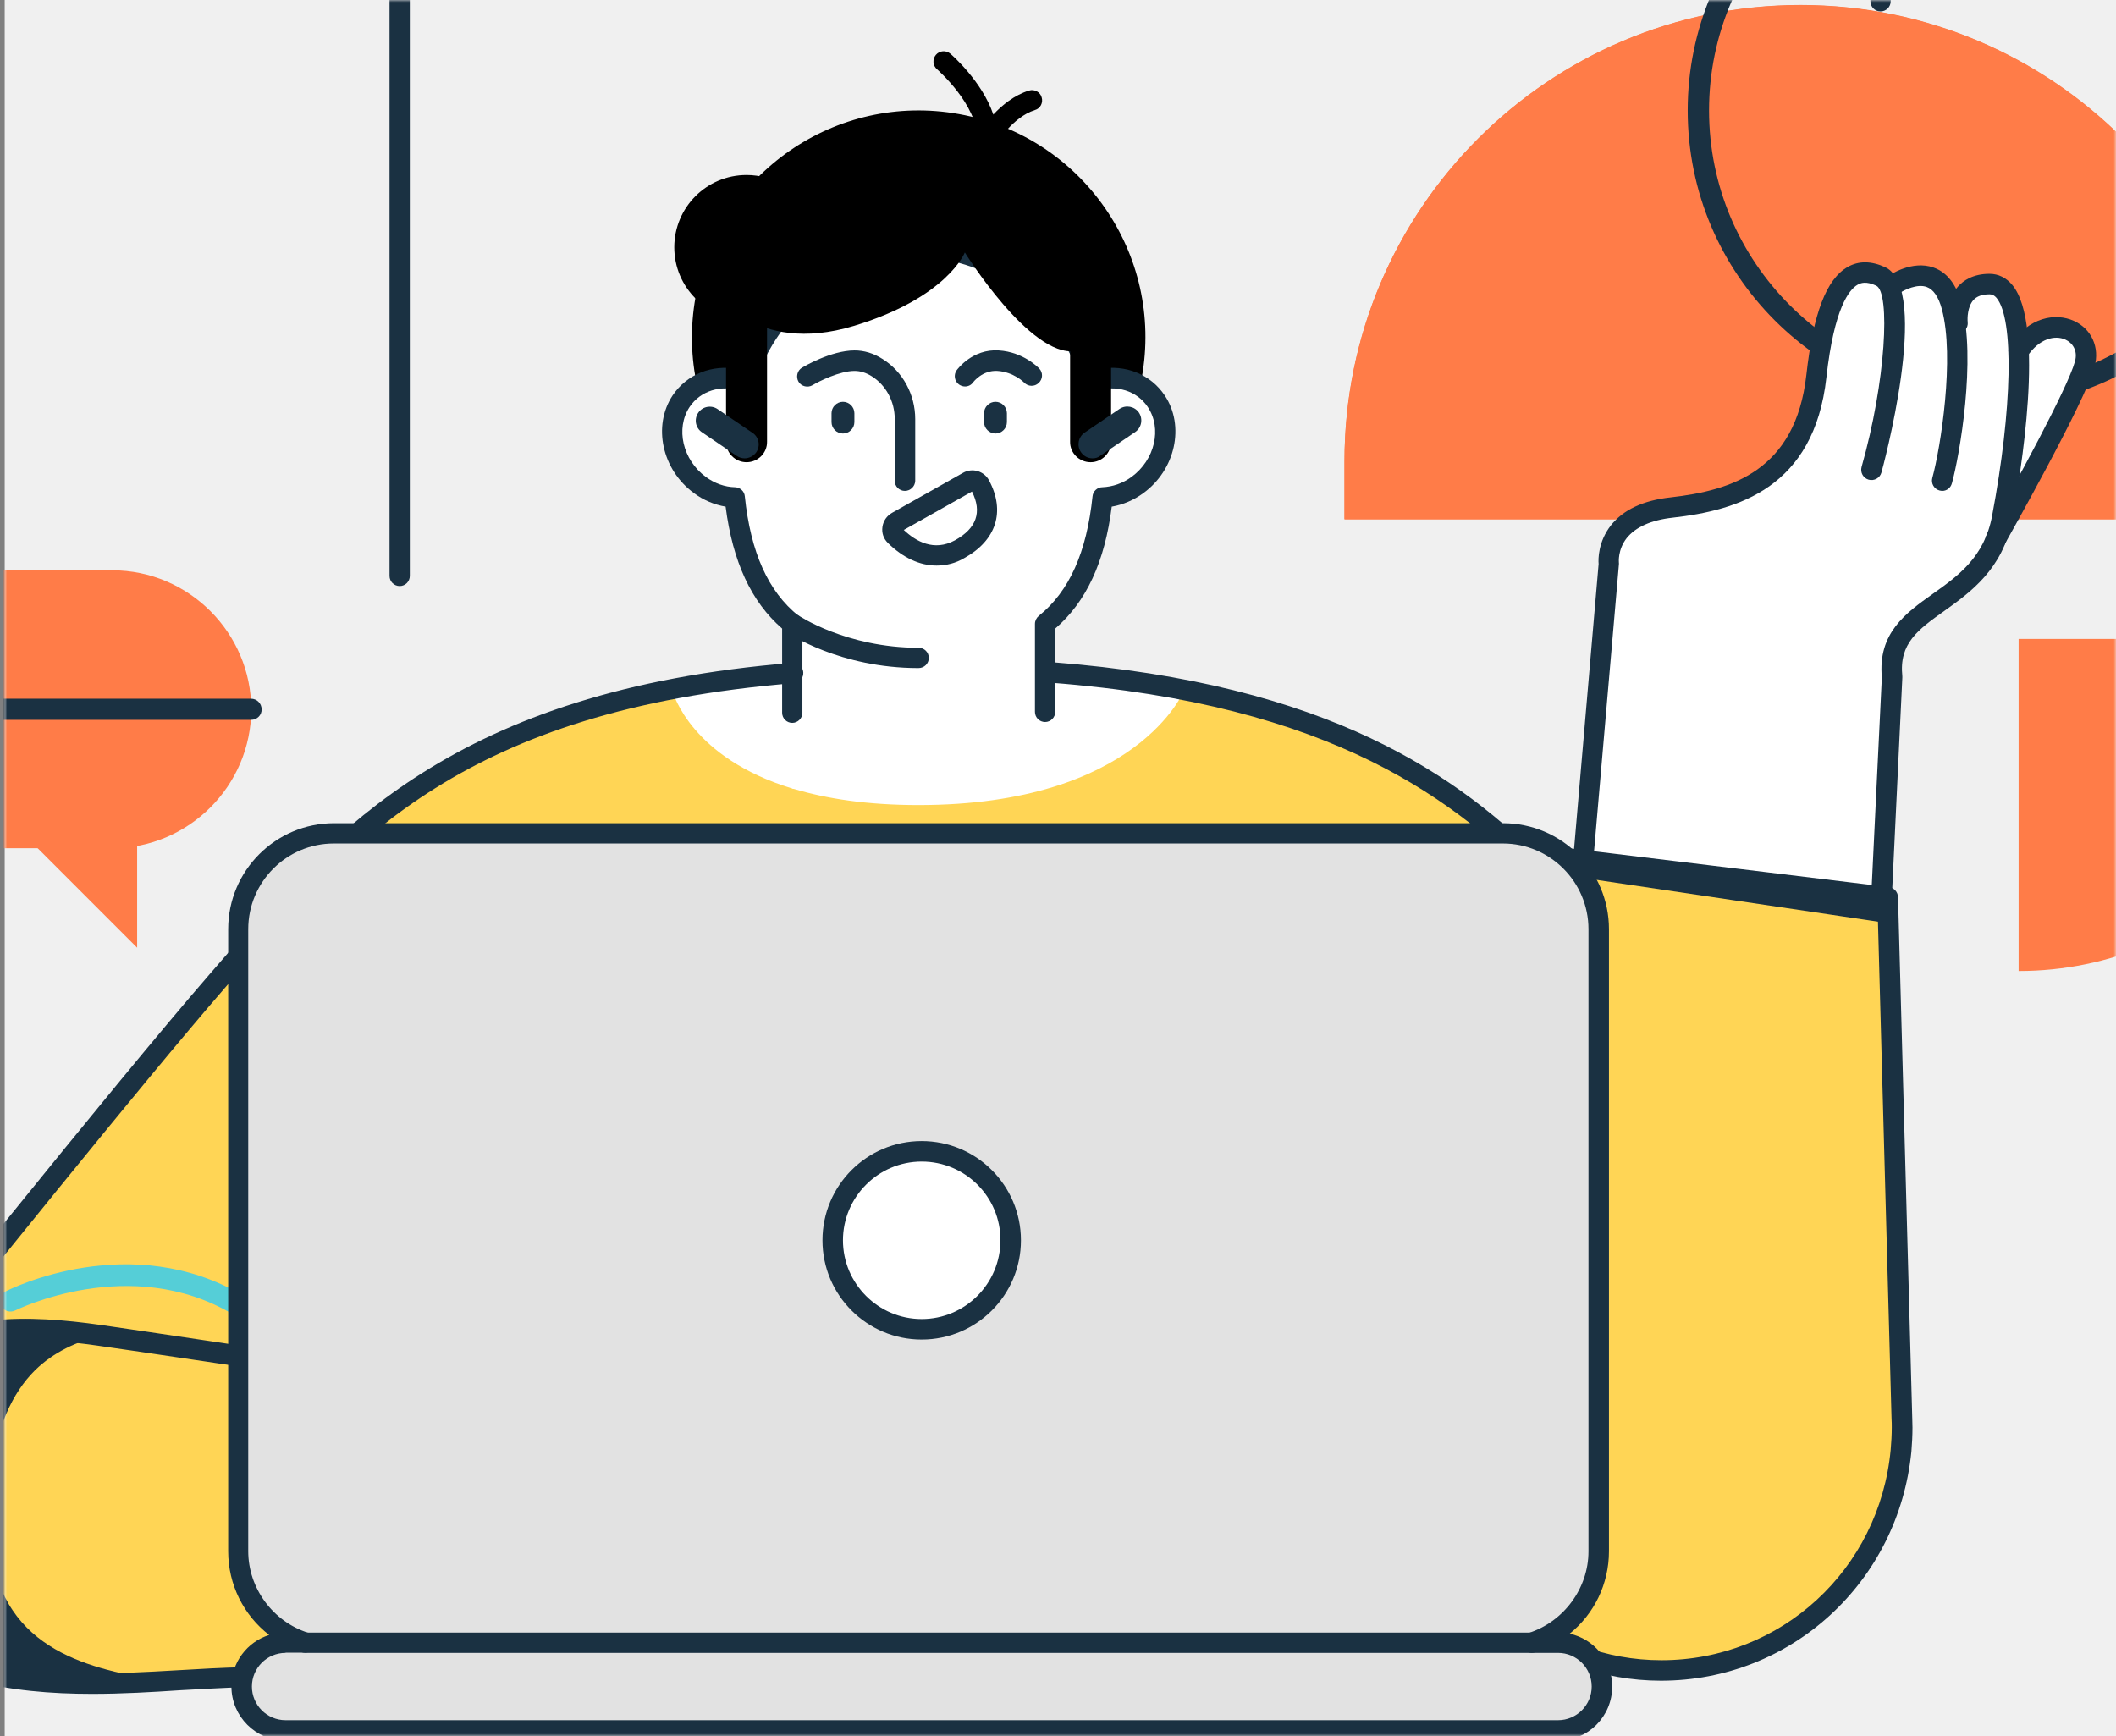
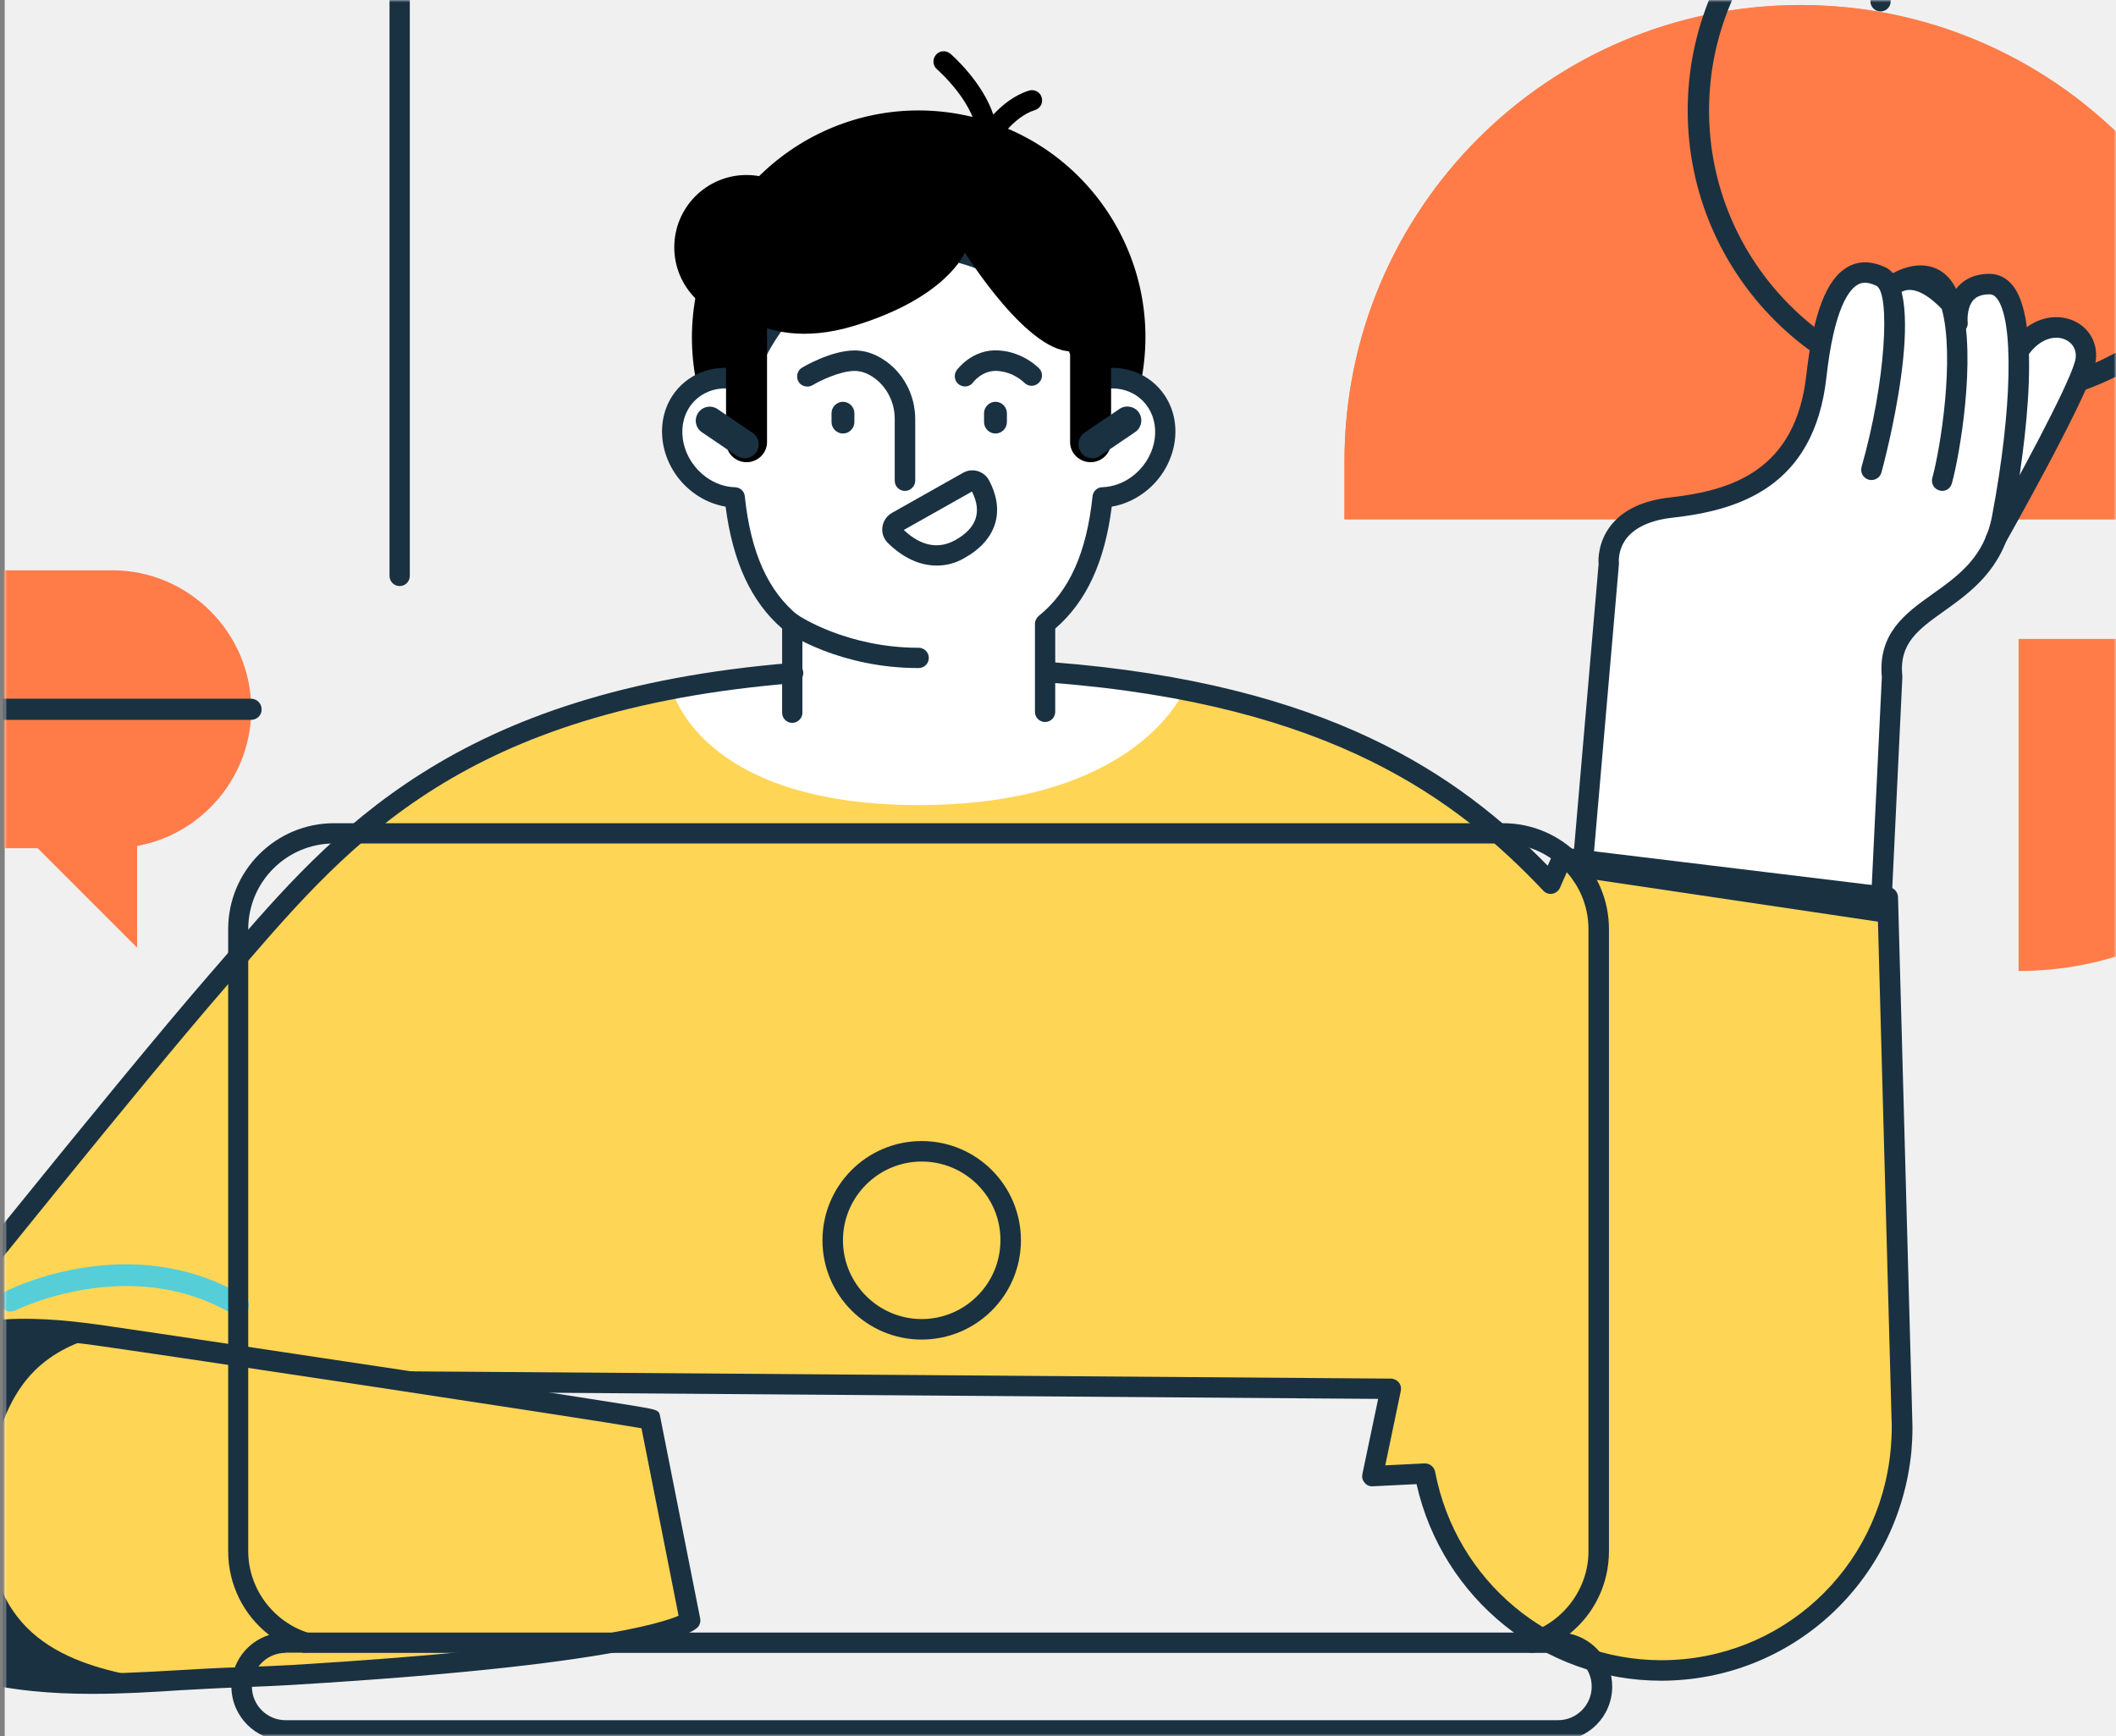
<svg xmlns="http://www.w3.org/2000/svg" xmlns:xlink="http://www.w3.org/1999/xlink" width="451px" height="370px" viewBox="0 0 451 370" version="1.1">
  <rect x="0" y="0" width="451" height="370" fill="#808080" stroke="none" />
  <title>IA</title>
  <defs>
    <rect id="path-1" x="0" y="0" width="450" height="370" />
  </defs>
  <g id="Page-1" stroke="none" stroke-width="1" fill="none" fill-rule="evenodd">
    <g id="XD-Page-V4-Copy" transform="translate(-1454, -1216)">
      <g id="XD-Packages" transform="translate(235, 836)">
        <g id="IA" transform="translate(1219, 380)">
          <g id="Bg" transform="translate(1, 0)">
            <mask id="mask-2" fill="white">
              <use xlink:href="#path-1" />
            </mask>
            <use id="Mask" fill="#F0F0F0" xlink:href="#path-1" />
            <g id="Group" mask="url(#mask-2)">
              <g transform="translate(-120, -90)">
                <path d="M502.759,91.059 C449.057,91.059 405.563,134.612 405.563,188.282 L405.563,200.653 L600,200.653 L600,188.282 C600,134.566 556.46,91.059 502.759,91.059 Z" id="Path" fill="#FF7C48" fill-rule="nonzero" />
                <path d="M109.977,382.634 C108.782,382.634 107.816,381.668 107.816,380.472 L107.816,2.162 C107.816,0.966 108.782,0 109.977,0 L519.816,0 C521.011,0 521.977,0.966 521.977,2.162 L521.977,90.278 C521.977,91.473 521.011,92.439 519.816,92.439 C518.621,92.439 517.655,91.473 517.655,90.278 L517.655,4.323 L112.138,4.323 L112.138,380.472 C112.138,381.668 111.172,382.634 109.977,382.634 Z" id="Path" fill="#1A3142" fill-rule="nonzero" />
                <path d="M600,200.699 L405.563,200.699 L405.563,188.328 C405.563,134.612 449.103,91.105 502.759,91.105 C556.414,91.105 599.954,134.658 599.954,188.328 L599.954,200.699 L600,200.699 Z" id="Path" fill="#FF7C48" fill-rule="nonzero" />
                <path d="M541.977,176.83 C507.08,176.83 478.713,148.455 478.713,113.548 C478.713,78.642 507.08,50.267 541.977,50.267 C576.874,50.267 605.241,78.642 605.241,113.548 C605.195,148.455 576.828,176.83 541.977,176.83 Z M541.977,54.82 C509.609,54.82 483.264,81.172 483.264,113.548 C483.264,145.925 509.609,172.277 541.977,172.277 C574.345,172.277 600.69,145.925 600.69,113.548 C600.69,81.172 574.345,54.82 541.977,54.82 Z" id="Shape" fill="#1A3142" fill-rule="nonzero" />
                <path d="M519.816,285.55 C519.77,285.55 519.678,285.55 519.632,285.55 L457.563,276.352 L457.287,276.996 C457.103,277.455 456.644,277.731 456.184,277.731 C455.402,277.685 454.897,277.087 454.943,276.398 L460.69,210.219 C460.598,209.161 460.598,205.804 463.08,202.63 C465.517,199.503 469.609,197.571 475.218,196.974 C488.598,195.456 502.621,191.087 504.966,170.07 C506.391,157.239 509.057,150.156 513.287,147.765 C514.299,147.213 515.402,146.891 516.552,146.891 C517.747,146.891 519.034,147.213 520.414,147.811 C520.966,148.087 521.425,148.409 521.839,148.868 L522.345,149.42 L523.034,149.052 C524.092,148.5 526.161,147.535 528.46,147.535 C529.333,147.535 530.161,147.673 530.897,147.949 C532.69,148.592 534.115,149.972 535.172,152.042 L535.862,153.421 L536.782,152.226 C536.92,152.042 537.011,151.904 537.103,151.812 C538.069,150.708 539.908,149.42 543.126,149.42 C544.736,149.42 546.161,150.11 547.264,151.444 C548.644,153.145 549.655,155.997 550.161,159.998 L550.391,161.608 L551.678,160.642 C553.425,159.354 555.402,158.664 557.379,158.664 C558.575,158.664 559.724,158.894 560.736,159.4 C564.092,160.918 565.655,164.413 564.644,168.046 C562.621,175.404 546.299,204.378 545.609,205.62 C542.759,212.564 537.563,216.243 532.966,219.508 C527.31,223.556 522.805,226.729 523.586,234.317 C523.586,234.363 523.586,234.455 523.586,234.501 L521.195,284.446 C521.195,284.814 521.011,285.136 520.736,285.32 C520.368,285.458 520.092,285.55 519.816,285.55 Z" id="Path" fill="#FFFFFF" fill-rule="nonzero" />
                <path d="M524.23,392.383 L521.195,281.227 L451.862,272.81 L449.425,278.375 C426.115,253.771 393.287,232.34 315.54,232.34 C219.448,232.34 192.138,268.12 165.241,299.117 C144.368,323.123 98.805,380.288 98.805,380.288 L415.402,385.991 L411.494,404.617 L422.667,404.065 C427.218,427.979 448,446.053 473.011,446.053 C499.678,446.053 521.609,425.496 524.046,399.19 C524.184,397.58 524.276,395.925 524.276,394.269 C524.276,393.671 524.276,393.027 524.23,392.383 Z" id="Path" fill="#FFD555" fill-rule="nonzero" />
                <ellipse id="Oval" fill="#000000" fill-rule="nonzero" transform="translate(314.806, 161.883) rotate(-79.724) translate(-314.806, -161.883) " cx="314.806" cy="161.883" rx="48.337" ry="48.324" />
                <path d="M341.701,233.213 L341.701,222.866 C348.138,217.715 352.552,209.299 353.931,195.916 C356.46,195.824 359.08,194.95 361.379,193.248 C367.264,188.971 369.057,180.969 365.379,175.404 C362.483,170.989 356.966,169.426 351.908,171.127 C346.299,154.479 331.77,142.614 314.759,142.614 C297.747,142.614 283.218,154.479 277.609,171.127 C272.552,169.426 267.034,170.989 264.138,175.404 C260.46,180.969 262.253,188.971 268.138,193.248 C270.437,194.95 273.057,195.824 275.586,195.916 C276.966,209.299 281.425,217.715 287.816,222.866 L287.816,233.443 C278.529,234.225 270.023,235.421 262.207,236.939 C262.529,238.088 266.483,251.517 287.816,258.048 C287.816,258.14 288.184,258.14 288.184,258.14 C295.08,260.209 303.77,261.589 314.759,261.589 C361.563,261.589 371.402,237.123 371.402,237.077 C362.483,235.329 352.598,234.041 341.701,233.213 Z" id="Path" fill="#FFFFFF" fill-rule="nonzero" />
                <path d="M287.862,244.067 C286.667,244.067 285.701,243.101 285.701,241.905 L285.701,223.969 C279.126,218.267 275.172,209.759 273.655,197.985 C271.264,197.571 268.92,196.606 266.897,195.088 C260.092,190.121 258.069,180.785 262.345,174.301 C265.379,169.748 270.759,167.632 276.276,168.644 C282.759,151.766 298.023,140.544 314.805,140.544 C331.586,140.544 346.851,151.766 353.333,168.644 C358.851,167.632 364.23,169.748 367.264,174.301 C371.586,180.785 369.517,190.121 362.713,195.088 C360.644,196.606 358.345,197.571 355.954,197.985 C354.483,209.759 350.529,218.267 343.908,223.969 L343.908,241.721 C343.908,242.917 342.943,243.883 341.747,243.883 C340.552,243.883 339.586,242.917 339.586,241.721 L339.586,222.958 C339.586,222.314 339.908,221.67 340.414,221.256 C346.897,216.059 350.621,207.735 351.862,195.778 C351.954,194.72 352.874,193.846 353.931,193.846 C356.138,193.754 358.299,193.018 360.184,191.639 C365.149,188.006 366.713,181.337 363.632,176.738 C361.333,173.289 356.92,171.909 352.644,173.335 C351.494,173.703 350.253,173.105 349.885,171.955 C344.414,155.813 330.345,144.913 314.805,144.913 C299.264,144.913 285.195,155.767 279.724,171.955 C279.356,173.105 278.115,173.703 276.966,173.335 C272.69,171.909 268.276,173.289 265.977,176.738 C262.943,181.337 264.506,188.006 269.425,191.639 C271.31,193.018 273.471,193.8 275.678,193.846 C276.782,193.892 277.655,194.72 277.747,195.778 C278.989,207.735 282.713,216.059 289.195,221.256 C289.701,221.67 290.023,222.314 290.023,222.958 L290.023,241.951 C290.023,243.055 289.057,244.067 287.862,244.067 Z" id="Path" fill="#1A3142" fill-rule="nonzero" />
                <path d="M473.011,448.215 C448.046,448.215 426.391,430.693 420.92,406.318 L411.586,406.778 C410.897,406.824 410.253,406.548 409.839,405.996 C409.379,405.491 409.241,404.801 409.379,404.157 L412.736,388.152 L96.138,385.807 C95.31,385.807 94.529,385.301 94.207,384.565 C93.839,383.829 93.931,382.91 94.483,382.266 C94.989,381.668 142.989,321.467 163.632,297.691 C164.828,296.311 166.023,294.931 167.218,293.552 C190.023,267.108 215.862,237.123 287.862,231.282 C289.057,231.19 290.115,232.064 290.207,233.259 C290.299,234.455 289.425,235.513 288.23,235.605 C218.023,241.308 193.885,269.269 170.529,296.357 C169.333,297.737 168.138,299.163 166.943,300.542 C149.241,320.916 111.31,368.239 100.69,381.484 L415.448,383.829 C416.092,383.829 416.736,384.151 417.149,384.657 C417.563,385.163 417.701,385.853 417.563,386.451 L414.253,402.317 L422.621,401.903 C423.678,401.857 424.644,402.593 424.874,403.651 C429.287,426.968 449.563,443.846 473.103,443.846 C498.575,443.846 519.586,424.576 521.977,398.96 C522.115,397.396 522.207,395.787 522.207,394.223 C522.207,393.625 522.207,393.027 522.161,392.429 L519.172,283.112 L453.287,275.11 L451.494,279.203 C451.218,279.847 450.575,280.353 449.885,280.491 C449.149,280.629 448.414,280.353 447.954,279.847 C429.609,260.485 402.805,240.112 343.034,235.513 C341.839,235.421 340.92,234.363 341.011,233.167 C341.103,231.972 342.161,231.052 343.356,231.144 C402.207,235.697 430.023,255.288 448.874,274.512 L450.023,271.937 C450.391,271.063 451.356,270.557 452.276,270.649 L521.609,279.065 C522.667,279.203 523.494,280.077 523.54,281.181 L526.575,392.337 C526.575,392.981 526.621,393.625 526.621,394.269 C526.621,395.971 526.529,397.672 526.391,399.374 C523.632,427.244 500.736,448.215 473.011,448.215 Z" id="Path" fill="#1A3142" fill-rule="nonzero" />
                <path d="M91.494,391.188 C93.011,387.693 95.034,384.565 97.563,382.082 C108.46,371.412 126.943,372.746 140.046,374.585 C156.598,376.931 257.517,392.154 257.563,392.521 L266.069,435.43 C266.069,435.43 259.862,442.236 181.517,447.019 C177.977,447.249 174.391,447.387 170.851,447.525 C151.402,448.077 132.138,451.066 112.828,445.915 C105.287,443.892 97.563,440.443 92.736,433.268 C87.816,425.956 86.759,415.884 87.678,406.548 C88.23,401.213 89.425,395.879 91.494,391.188 Z" id="Path" fill="#FFD555" fill-rule="nonzero" />
                <path d="M138.667,451.02 C129.931,451.02 121.103,450.33 112.322,447.985 C102.299,445.318 95.31,440.857 90.989,434.418 C86.391,427.52 84.46,417.54 85.563,406.272 C86.161,400.294 87.494,394.913 89.517,390.268 C91.218,386.359 93.425,383.048 96.046,380.472 C107.402,369.343 125.701,370.308 140.368,372.378 C148.414,373.528 176.966,377.805 205.333,382.082 C218.989,384.151 232.138,386.175 241.885,387.693 C246.759,388.474 250.759,389.072 253.563,389.532 C259.448,390.498 259.448,390.498 259.724,392.016 L268.23,434.924 C268.368,435.614 268.184,436.304 267.724,436.809 C266.575,438.051 257.103,444.536 181.655,449.089 C177.977,449.319 174.345,449.457 170.943,449.595 C166.483,449.733 161.931,450.008 157.563,450.238 C151.31,450.652 145.011,451.02 138.667,451.02 Z M93.471,392.062 C91.632,396.201 90.391,401.305 89.839,406.732 C88.828,416.988 90.483,425.956 94.529,432.027 C98.299,437.637 104.276,441.362 113.379,443.8 C127.862,447.663 142.161,446.835 157.287,445.961 C161.701,445.685 166.253,445.456 170.805,445.318 C174.161,445.226 177.747,445.042 181.379,444.858 C243.724,441.086 259.908,435.982 263.632,434.372 L255.724,394.407 C243.862,392.337 155.77,379.046 139.724,376.793 C126.023,374.861 109.057,373.896 99.08,383.691 C96.874,385.807 94.989,388.612 93.471,392.062 L93.471,392.062 Z" id="Shape" fill="#1A3142" fill-rule="nonzero" />
                <path d="M141.793,445.869 C134.253,443.846 126.529,440.397 121.701,433.222 C116.782,425.91 115.724,415.838 116.644,406.502 C117.149,401.213 118.345,395.879 120.414,391.142 C121.931,387.647 123.954,384.519 126.483,382.036 C130.437,378.173 135.356,375.919 140.644,374.631 C140.46,374.585 140.23,374.585 140.046,374.54 C126.943,372.7 108.46,371.366 97.563,382.036 C94.989,384.519 93.011,387.647 91.494,391.142 C89.425,395.833 88.23,401.213 87.724,406.502 C86.805,415.792 87.862,425.91 92.782,433.222 C97.609,440.397 105.333,443.846 112.874,445.869 C126.897,449.641 140.966,449.043 155.08,448.261 C150.621,447.801 146.207,447.065 141.793,445.869 Z" id="Path" fill="#1A3142" fill-rule="nonzero" />
                <path d="M324.69,172.369 C324.23,172.369 323.816,172.231 323.402,171.955 C322.437,171.265 322.207,169.886 322.897,168.92 C323.034,168.736 326.253,164.321 331.862,164.689 C337.149,165.011 340.368,168.414 340.506,168.552 C341.333,169.426 341.287,170.805 340.368,171.633 C339.494,172.461 338.115,172.415 337.287,171.541 C337.241,171.495 335.08,169.288 331.586,169.058 C328.368,168.874 326.483,171.403 326.391,171.495 C326.023,172.047 325.379,172.369 324.69,172.369 Z" id="Path" fill="#1A3142" fill-rule="nonzero" />
                <path d="M331.172,182.395 C329.839,182.395 328.736,181.291 328.736,179.957 L328.736,178.072 C328.736,176.738 329.839,175.634 331.172,175.634 C332.506,175.634 333.609,176.738 333.609,178.072 L333.609,179.957 C333.609,181.291 332.506,182.395 331.172,182.395 Z" id="Path" fill="#1A3142" fill-rule="nonzero" />
                <path d="M298.667,182.395 C297.333,182.395 296.23,181.291 296.23,179.957 L296.23,178.072 C296.23,176.738 297.333,175.634 298.667,175.634 C300,175.634 301.103,176.738 301.103,178.072 L301.103,179.957 C301.103,181.291 300,182.395 298.667,182.395 Z" id="Path" fill="#1A3142" fill-rule="nonzero" />
                <path d="M311.862,194.628 C310.667,194.628 309.701,193.662 309.701,192.467 L309.701,179.268 C309.701,175.542 307.816,172.093 304.828,170.208 C303.586,169.426 302.345,169.058 301.149,169.058 C297.977,169.058 293.563,171.265 292.184,172.093 C291.172,172.691 289.793,172.369 289.195,171.357 C288.598,170.346 288.92,168.966 289.931,168.368 C290.161,168.23 296.092,164.689 301.149,164.689 C303.172,164.689 305.195,165.287 307.126,166.528 C311.402,169.196 314.069,174.071 314.069,179.314 L314.069,192.513 C314.023,193.662 313.057,194.628 311.862,194.628 Z" id="Path" fill="#1A3142" fill-rule="nonzero" />
                <path d="M318.621,210.541 C315.034,210.541 311.448,208.885 308.23,205.712 C307.31,204.792 306.897,203.596 307.08,202.308 C307.264,201.021 308,199.963 309.103,199.319 L324.276,190.765 C325.241,190.213 326.345,190.121 327.356,190.397 C328.414,190.719 329.287,191.409 329.793,192.375 C333.333,198.997 331.356,205.16 324.552,208.931 C322.713,210.035 320.69,210.541 318.621,210.541 Z M311.632,202.952 C314.207,205.39 318.069,207.597 322.529,205.16 C327.126,202.63 328.368,199.135 326.161,194.766 L311.632,202.952 Z" id="Shape" fill="#1A3142" fill-rule="nonzero" />
                <path d="M278.115,188.511 C275.678,188.511 273.747,186.534 273.747,184.142 L273.747,157.652 C273.747,155.215 275.724,153.283 278.115,153.283 C280.552,153.283 282.483,155.261 282.483,157.652 L282.483,184.142 C282.529,186.534 280.552,188.511 278.115,188.511 Z" id="Path" fill="#000000" fill-rule="nonzero" />
                <path d="M356.92,141.556 L336.828,129.277 L304.046,124.126 L291.448,135.026 C288.782,130.427 283.816,127.299 278.115,127.299 C269.609,127.299 262.713,134.198 262.713,142.706 C262.713,151.214 269.609,158.112 278.115,158.112 C282.805,160.688 290.299,162.711 301.057,159.446 C320.92,153.421 324.644,143.81 324.644,143.81 C324.644,143.81 338.529,166.161 348.138,164.827 C357.793,163.447 356.92,141.556 356.92,141.556 Z" id="Path" fill="#000000" fill-rule="nonzero" />
                <path d="M329.425,121.827 C329.241,121.827 329.011,121.781 328.828,121.735 C327.862,121.459 327.218,120.585 327.264,119.619 C327.402,112.353 318.805,104.856 318.713,104.764 C317.793,103.983 317.701,102.603 318.483,101.683 C319.264,100.763 320.644,100.671 321.563,101.453 C321.885,101.729 328.322,107.34 330.713,114.422 C332.552,112.445 335.172,110.283 338.299,109.317 C339.448,108.949 340.69,109.593 341.011,110.743 C341.379,111.893 340.736,113.134 339.586,113.456 C334.759,114.974 331.31,120.723 331.264,120.769 C330.897,121.459 330.161,121.827 329.425,121.827 Z" id="Path" fill="#000000" fill-rule="nonzero" />
                <path d="M277.701,187.684 C277.103,187.684 276.552,187.5 276.046,187.178 L268.598,182.119 C267.218,181.199 266.897,179.314 267.816,177.98 C268.736,176.6 270.621,176.278 271.954,177.198 L279.402,182.257 C280.782,183.177 281.103,185.062 280.184,186.396 C279.586,187.224 278.621,187.684 277.701,187.684 Z" id="Path" fill="#1A3142" fill-rule="nonzero" />
                <path d="M351.448,188.511 C353.885,188.511 355.816,186.534 355.816,184.142 L355.816,157.652 C355.816,155.215 353.839,153.283 351.448,153.283 C349.011,153.283 347.08,155.261 347.08,157.652 L347.08,184.142 C347.034,186.534 349.011,188.511 351.448,188.511 Z" id="Path" fill="#000000" fill-rule="nonzero" />
                <path d="M351.862,187.684 C350.897,187.684 349.977,187.224 349.379,186.35 C348.46,184.97 348.828,183.131 350.161,182.211 L357.609,177.152 C358.989,176.232 360.828,176.6 361.747,177.934 C362.667,179.314 362.299,181.153 360.966,182.073 L353.517,187.132 C353.011,187.546 352.46,187.684 351.862,187.684 Z" id="Path" fill="#1A3142" fill-rule="nonzero" />
                <path d="M314.759,232.386 C297.977,232.386 287.08,225.027 286.621,224.705 C285.609,224.015 285.379,222.682 286.069,221.67 C286.759,220.658 288.092,220.428 289.103,221.118 C289.195,221.21 299.448,228.063 314.805,228.063 C316,228.063 316.966,229.028 316.966,230.224 C316.966,231.42 316,232.386 314.759,232.386 Z" id="Path" fill="#1A3142" fill-rule="nonzero" />
                <path d="M620,226.177 C620,265.268 588.322,296.955 549.241,296.955 L549.241,226.177 L620,226.177 Z" id="Path" fill="#FF7C48" fill-rule="nonzero" />
                <g id="Group" stroke-width="1" fill="none" fill-rule="evenodd" transform="translate(454.016, 145.913)">
                  <path d="M2.168,132.784 C2.122,132.784 2.03,132.784 1.984,132.784 C0.788,132.692 -0.085,131.634 0.007,130.438 L5.708,64.305 C5.616,63.248 5.616,59.568 8.283,56.119 C10.903,52.762 15.179,50.738 21.064,50.094 C34.076,48.623 47.685,44.392 49.984,24.018 C51.455,10.865 54.26,3.553 58.811,0.978 C61.156,-0.356 63.823,-0.31 66.765,1.024 C76.696,5.623 66.122,44.392 65.984,44.806 C65.662,45.955 64.466,46.645 63.271,46.323 C62.122,46.001 61.432,44.806 61.754,43.61 C66.949,25.398 67.915,6.404 64.88,4.979 C62.719,3.967 61.57,4.381 60.88,4.795 C59.133,5.806 55.915,9.67 54.26,24.524 C51.639,48.071 35.363,52.854 21.524,54.418 C16.88,54.923 13.57,56.441 11.685,58.787 C9.754,61.27 10.03,63.937 10.03,63.983 C10.03,64.121 10.076,64.305 10.03,64.443 L4.283,130.76 C4.237,131.956 3.271,132.784 2.168,132.784 Z" id="Path" fill="#1A3142" fill-rule="nonzero" />
-                   <path d="M78.949,48.715 C78.765,48.715 78.581,48.669 78.351,48.623 C77.202,48.301 76.512,47.105 76.834,45.955 C78.581,39.609 81.662,20.247 78.857,9.946 C78.168,7.37 77.064,5.76 75.639,5.255 C73.616,4.519 70.903,5.898 70.03,6.45 C69.018,7.14 67.685,6.864 66.995,5.898 C66.305,4.933 66.535,3.553 67.547,2.863 C67.731,2.725 72.512,-0.54 77.11,1.116 C79.961,2.127 81.984,4.703 83.041,8.75 C86.26,20.523 82.627,41.264 81.018,47.059 C80.742,48.117 79.869,48.715 78.949,48.715 Z" id="Path" fill="#1A3142" fill-rule="nonzero" />
+                   <path d="M78.949,48.715 C78.765,48.715 78.581,48.669 78.351,48.623 C77.202,48.301 76.512,47.105 76.834,45.955 C78.581,39.609 81.662,20.247 78.857,9.946 C73.616,4.519 70.903,5.898 70.03,6.45 C69.018,7.14 67.685,6.864 66.995,5.898 C66.305,4.933 66.535,3.553 67.547,2.863 C67.731,2.725 72.512,-0.54 77.11,1.116 C79.961,2.127 81.984,4.703 83.041,8.75 C86.26,20.523 82.627,41.264 81.018,47.059 C80.742,48.117 79.869,48.715 78.949,48.715 Z" id="Path" fill="#1A3142" fill-rule="nonzero" />
                  <path d="M65.8,140.602 C65.708,140.602 65.57,140.602 65.478,140.556 L1.984,131.128 C0.788,130.944 -0.039,129.841 0.145,128.645 C0.328,127.449 1.432,126.621 2.627,126.805 L63.777,135.865 L66.076,88.45 C65.202,79.022 71.133,74.791 76.88,70.698 C82.305,66.835 87.915,62.88 89.57,54.05 C93.892,31.193 94.26,12.107 90.535,7.6 C89.938,6.91 89.432,6.818 89.018,6.818 C87.455,6.818 86.305,7.232 85.57,8.06 C84.328,9.486 84.283,11.923 84.374,12.751 C84.512,13.947 83.639,15.004 82.443,15.142 C81.248,15.28 80.191,14.407 80.053,13.257 C80.007,12.751 79.547,8.29 82.305,5.163 C83.409,3.921 85.478,2.449 89.018,2.449 C90.903,2.449 92.604,3.277 93.892,4.841 C100.972,13.395 95.639,45.312 93.846,54.877 C91.869,65.409 84.926,70.33 79.409,74.285 C73.8,78.286 69.708,81.183 70.443,88.22 C70.443,88.312 70.443,88.45 70.443,88.542 L68.053,138.487 C68.007,139.084 67.731,139.682 67.271,140.05 C66.811,140.418 66.305,140.602 65.8,140.602 Z" id="Path" fill="#1A3142" fill-rule="nonzero" />
                  <path d="M90.305,61.316 C89.938,61.316 89.57,61.224 89.248,61.04 C88.191,60.442 87.823,59.108 88.42,58.051 C94.26,47.749 105.662,26.824 107.225,21.167 C107.915,18.73 106.627,17.12 105.202,16.476 C102.995,15.464 99.639,16.2 97.064,20.063 C96.42,21.075 95.041,21.351 94.03,20.661 C93.018,20.017 92.742,18.638 93.432,17.626 C97.432,11.601 103.133,10.727 106.995,12.475 C110.765,14.177 112.558,18.132 111.409,22.271 C109.34,29.813 92.926,58.879 92.237,60.12 C91.823,60.948 91.087,61.316 90.305,61.316 Z" id="Path" fill="#1A3142" fill-rule="nonzero" />
                </g>
                <path d="M204.184,214.91 C202.989,214.91 202.023,213.944 202.023,212.748 L202.023,88.484 C202.023,87.288 202.989,86.323 204.184,86.323 C205.379,86.323 206.345,87.288 206.345,88.484 L206.345,212.748 C206.345,213.944 205.379,214.91 204.184,214.91 Z" id="Path" fill="#1A3142" fill-rule="nonzero" />
                <g id="Group" stroke-width="1" fill="none" fill-rule="evenodd" transform="translate(0, 211.552)">
                  <g transform="translate(2.299, 0)" fill="#FF7C48" fill-rule="nonzero" id="Path">
                    <path d="M29.609,59.235 L140.644,59.235 C156.92,59.235 170.253,45.898 170.253,29.617 C170.253,13.337 156.92,0 140.644,0 L29.609,0 C13.333,0 0,13.337 0,29.617 C-0.046,45.898 13.287,59.235 29.609,59.235 Z" />
                    <polygon points="145.931 56.981 145.931 80.436 116.782 51.278" />
                  </g>
                  <path d="M172.506,31.871 L2.253,31.871 C1.011,31.871 0,30.859 0,29.617 C0,28.376 1.011,27.364 2.253,27.364 L172.506,27.364 C173.747,27.364 174.76,28.376 174.76,29.617 C174.805,30.859 173.793,31.871 172.506,31.871 Z" id="Path" fill="#1A3142" fill-rule="nonzero" />
                </g>
                <path d="M169.793,370.446 C169.379,370.446 169.011,370.354 168.644,370.125 C146.759,357.109 122.483,369.205 122.253,369.297 C121.149,369.849 119.77,369.435 119.218,368.285 C118.667,367.181 119.08,365.801 120.184,365.25 C121.241,364.698 146.897,351.913 170.943,366.215 C172,366.859 172.368,368.239 171.724,369.297 C171.31,370.033 170.575,370.446 169.793,370.446 Z" id="Path" fill="#55CED7" fill-rule="nonzero" />
-                 <path d="M451.08,440.121 L445.471,440.121 C453.747,437.499 459.77,429.727 459.77,420.667 L459.77,288.033 C459.77,276.812 450.575,267.614 439.356,267.614 L190.207,267.614 C178.989,267.614 169.793,276.812 169.793,288.033 L169.793,420.621 C169.793,429.727 175.816,437.453 184.092,440.075 L179.862,440.075 C174.713,440.075 170.483,444.306 170.483,449.457 C170.483,454.607 174.713,458.838 179.862,458.838 L451.08,458.838 C456.23,458.838 460.46,454.607 460.46,449.457 C460.46,444.306 456.23,440.121 451.08,440.121 Z" id="Path" fill="#E2E2E2" fill-rule="nonzero" />
                <path d="M451.08,461 L179.862,461 C173.517,461 168.322,455.803 168.322,449.457 C168.322,444.306 171.678,439.937 176.368,438.465 C170.943,434.28 167.632,427.75 167.632,420.621 L167.632,288.033 C167.632,275.57 177.747,265.452 190.207,265.452 L439.356,265.452 C451.816,265.452 461.931,275.57 461.931,288.033 L461.931,420.621 C461.931,427.612 458.759,434.004 453.563,438.189 C458.759,439.339 462.621,443.938 462.621,449.457 C462.621,455.849 457.471,461 451.08,461 Z M179.862,442.282 C175.908,442.282 172.69,445.501 172.69,449.457 C172.69,453.412 175.908,456.631 179.862,456.631 L451.08,456.631 C455.034,456.631 458.253,453.412 458.253,449.457 C458.253,445.501 455.034,442.282 451.08,442.282 L445.471,442.282 C444.414,442.282 443.494,441.5 443.31,440.443 C443.126,439.385 443.77,438.373 444.782,438.051 C452.276,435.66 457.563,428.531 457.563,420.667 L457.563,288.033 C457.563,277.961 449.379,269.775 439.31,269.775 L190.161,269.775 C180.092,269.775 171.908,277.961 171.908,288.033 L171.908,420.621 C171.908,428.485 177.149,435.614 184.69,438.005 C185.701,438.327 186.345,439.339 186.161,440.397 C185.977,441.454 185.103,442.236 184,442.236 L179.862,442.236 L179.862,442.282 Z" id="Shape" fill="#1A3142" fill-rule="nonzero" />
-                 <path d="M334.437,354.35 C334.437,364.836 325.931,373.298 315.494,373.298 C305.011,373.298 296.552,364.79 296.552,354.35 C296.552,343.91 305.057,335.402 315.494,335.402 C325.931,335.356 334.437,343.864 334.437,354.35 Z" id="Path" fill="#FFFFFF" fill-rule="nonzero" />
                <path d="M315.448,375.505 C303.77,375.505 294.299,366.031 294.299,354.35 C294.299,342.669 303.77,333.195 315.448,333.195 C327.126,333.195 336.598,342.669 336.598,354.35 C336.598,366.031 327.126,375.505 315.448,375.505 Z M315.448,337.564 C306.207,337.564 298.667,345.106 298.667,354.35 C298.667,363.594 306.207,371.136 315.448,371.136 C324.69,371.136 332.23,363.594 332.23,354.35 C332.276,345.106 324.736,337.564 315.448,337.564 Z" id="Shape" fill="#1A3142" fill-rule="nonzero" />
                <path d="M445.471,442.282 L184.046,442.282 C182.851,442.282 181.885,441.316 181.885,440.121 C181.885,438.925 182.851,437.959 184.046,437.959 L445.471,437.959 C446.667,437.959 447.634,438.925 447.634,440.121 C447.678,441.316 446.667,442.282 445.471,442.282 Z" id="Path" fill="#1A3142" fill-rule="nonzero" />
              </g>
            </g>
          </g>
        </g>
      </g>
    </g>
  </g>
</svg>